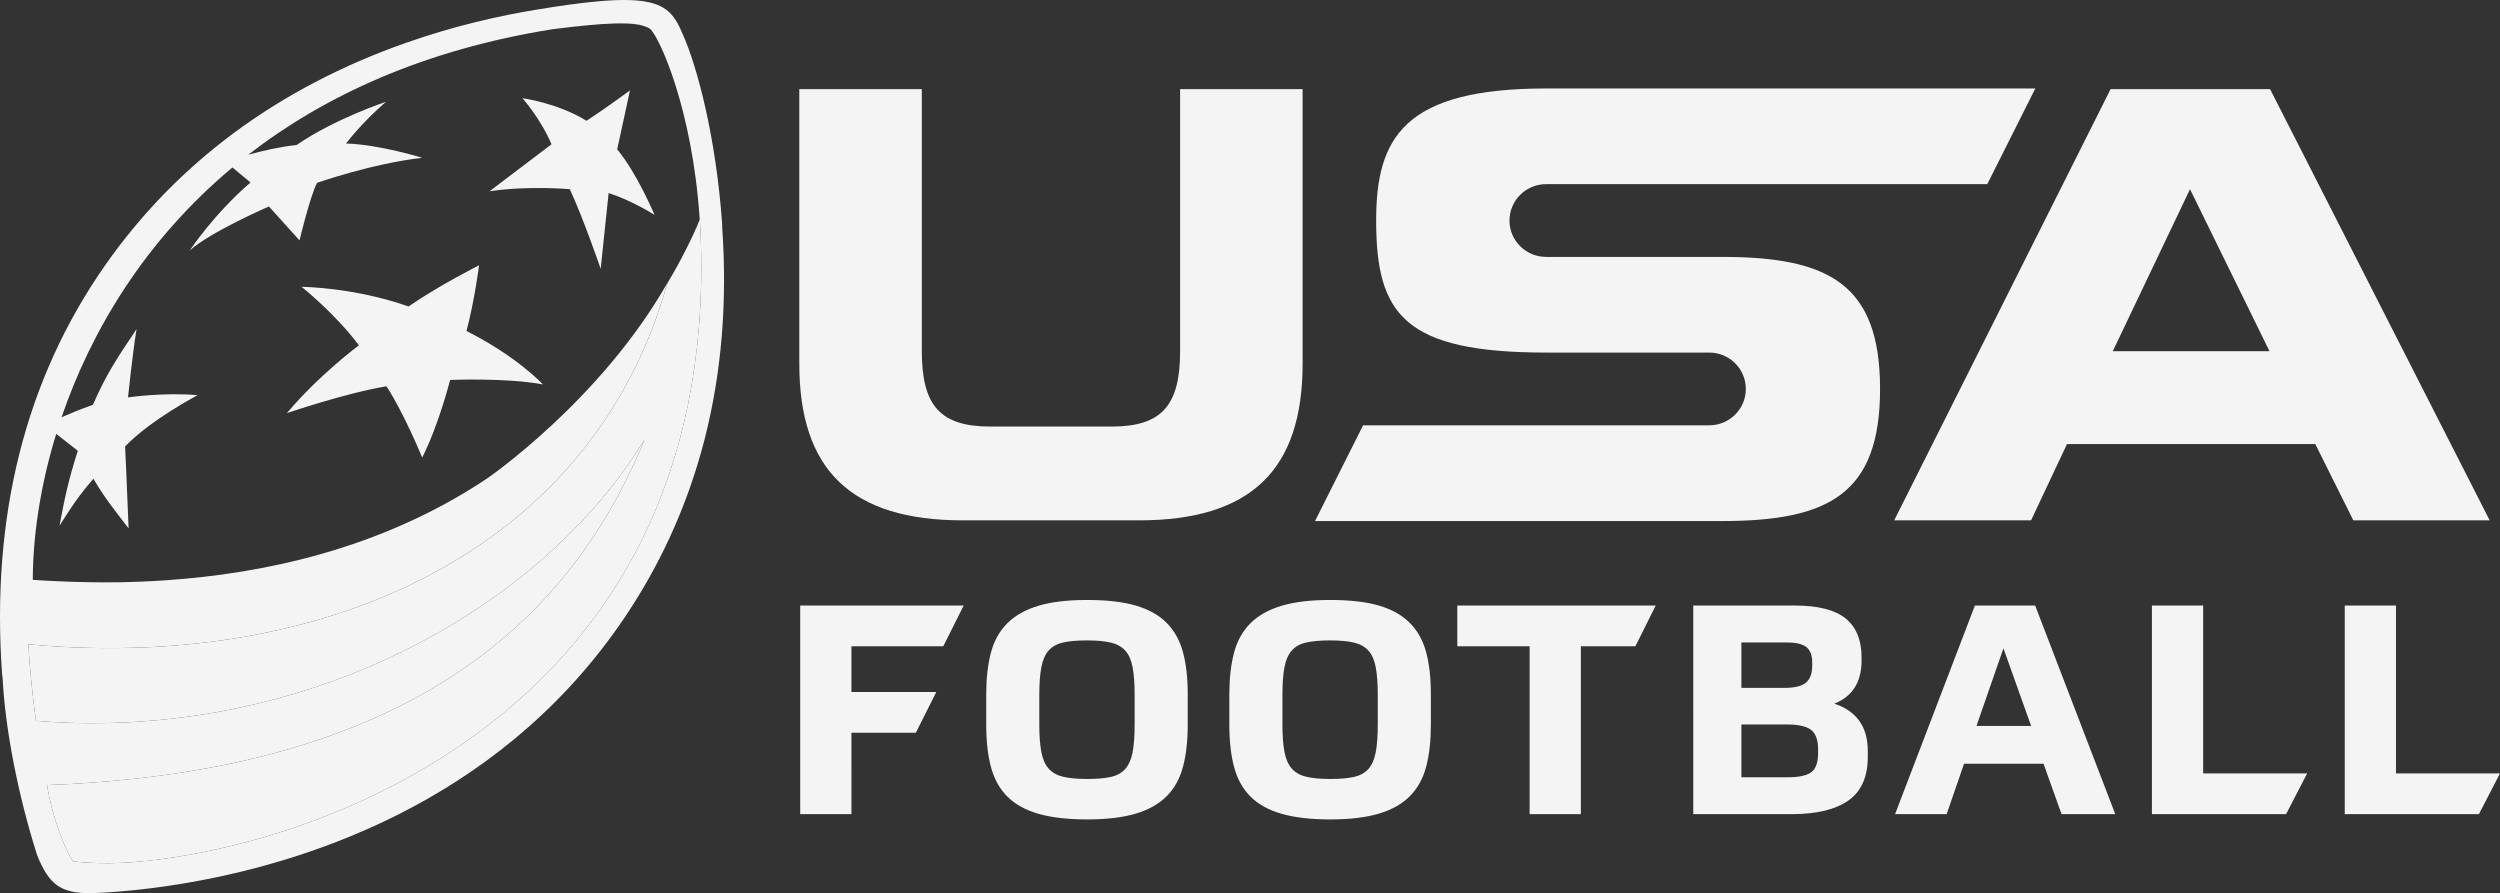
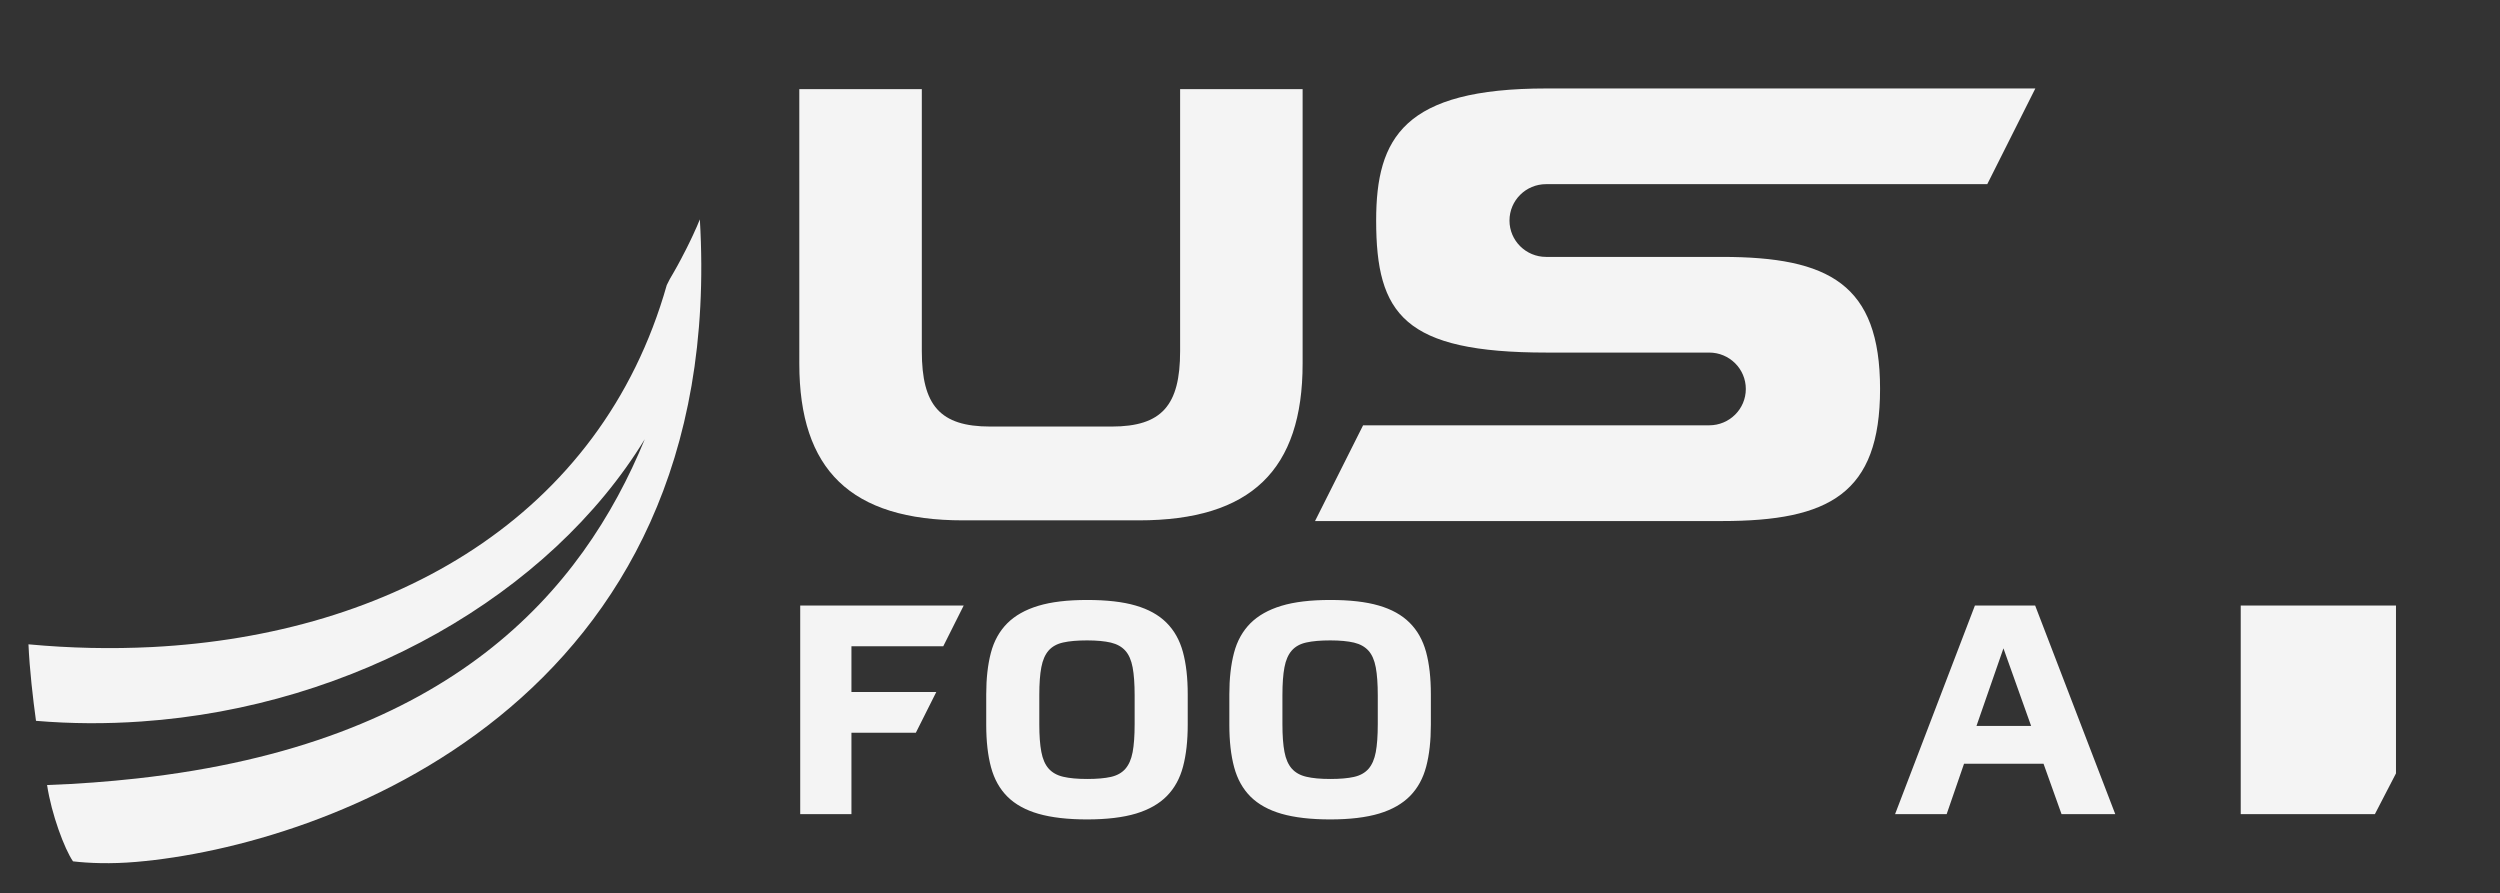
<svg xmlns="http://www.w3.org/2000/svg" width="157" height="56.098" fill="#f4f4f4" viewBox="0 0 297.058 106.142">
  <rect x="0" y="0" width="297.058" height="106.142" fill="#333333" stroke="none" />
-   <path d="m75.025 0.017c-2.416-0.102-5.903 0.248-11.091 1.1-4.545 0.737-9.963 1.954-15.688 3.971-15.2 5.346-27.236 14.256-35.776 26.464-9.452 13.516-13.563 29.844-12.222 48.534l0.01 0.144s0.036 0.208 0.048 0.282c0.305 6.082 1.829 13.948 4.105 21.1 1.436 3.572 2.826 4.515 6.422 4.53 2.327-0.099 5.991-0.352 10.485-1.086 14.436-2.334 37.452-9.435 52.345-30.868 9.318-13.42 13.405-29.295 12.149-47.193 0-0.069-0.004-0.341-0.004-0.341l-0.004-0.086c-0.713-10.131-2.929-18.621-4.682-22.51-1.014-2.447-2.069-3.871-6.096-4.041zm-2.029 2.772c0.62-0.018 1.178-0.014 1.675 0.012 0.662 0.035 1.216 0.112 1.662 0.235 0.363 0.103 0.682 0.224 0.903 0.389 1.1 0.927 5.026 9.491 5.901 22.556 0 5e-3 -0.003 9e-3 -0.003 0.018 0.003 0.032 0.003 0.062 0.012 0.098l0.011-0.023c3.4 57.673-44.686 74.431-66.967 76.338-3.018 0.264-5.638 0.159-7.516-0.062-0.997-1.441-2.561-5.593-3.08-9.069 3.741-0.132 7.279-0.406 10.655-0.778 37.28-4.122 52.906-22.174 60.364-40.314-11.27 18.469-34.488 31.803-59.834 33.542-4.124 0.288-8.305 0.277-12.503-0.079-0.36-2.619-0.766-6.103-0.895-9.092 4.953 0.464 9.868 0.564 14.689 0.324 28.392-1.46 53.32-15.369 61.156-43.014l0.363-0.715c0.118-0.199 0.241-0.414 0.364-0.629-0.124 0.215-0.248 0.43-0.366 0.628-0.099 0.153-0.196 0.32-0.283 0.459-8.002 14.064-21.46 23.264-21.46 23.264-12.76 8.511-26.918 11.298-38.014 12.065-1.956 0.137-3.829 0.215-5.567 0.243h-0.058c-1.165 0.019-2.279 0.012-3.326 0-1.608-0.019-3.069-0.072-4.358-0.135-0.982-0.044-1.859-0.103-2.624-0.153 0.009-5.051 0.846-11.048 2.783-17.343l2.565 2.007c-1.126 3.568-1.498 5.321-2.174 8.905 1.33-2.069 1.971-3.174 4.028-5.582 1.316 2.242 2.32 3.471 4.183 5.899-0.17-4.453-0.415-9.733-0.415-9.733 3.001-3.147 8.618-6.096 8.618-6.096-4.129-0.348-8.273 0.266-8.273 0.266s0.516-5.053 1.014-8.11c-2.386 3.543-3.62 5.411-5.185 8.99-1.455 0.516-2.741 1.047-3.723 1.479 3.479-10.187 9.865-20.969 20.301-29.681l2.149 1.786c-4.358 3.746-7.216 8.073-7.216 8.073 2.511-2.237 9.404-5.222 9.404-5.222l3.634 4.028s1.267-5.302 2.088-6.836c0 0 6.459-2.28 12.488-2.977 0 0-5.076-1.577-9.052-1.698 0 0 1.904-2.511 4.746-4.953 0 0-6.061 1.998-10.622 5.134-1.969 0.201-4.1 0.703-5.731 1.15 9.034-7.001 20.879-12.479 36.194-14.918 3.011-0.377 5.433-0.621 7.295-0.675zm1.859 7.953s-2.589 1.92-5.162 3.612c-3.436-2.129-7.61-2.684-7.61-2.684s2.158 2.427 3.45 5.475l-7.374 5.587c4.607-0.701 9.543-0.251 9.543-0.251 1.549 3.277 3.673 9.46 3.673 9.46l0.944-9.004c2.763 0.881 5.45 2.593 5.45 2.593s-2.056-4.932-4.433-7.779zm7.774 16.55c-0.084 0.19-0.165 0.377-0.256 0.569-0.075 0.168-0.161 0.337-0.239 0.509 0.077-0.171 0.163-0.342 0.24-0.508 0.091-0.192 0.171-0.381 0.255-0.57zm-0.496 1.079c-0.067 0.134-0.133 0.278-0.202 0.418-0.104 0.214-0.213 0.431-0.317 0.65 0.103-0.218 0.214-0.436 0.318-0.649 0.067-0.14 0.133-0.284 0.201-0.419zm-25.207 3.151s-4.749 2.38-8.384 4.897c-6.436-2.285-12.707-2.339-12.707-2.339s3.997 3.18 6.813 6.95c0 0-4.744 3.517-8.556 8.059 0 0 6.965-2.385 11.831-3.189 2.113 3.251 4.245 8.469 4.245 8.469 2-3.966 3.316-9.222 3.316-9.222s6.643-0.287 11.022 0.53c0 0-2.961-3.257-9.076-6.351 0.941-3.488 1.496-7.804 1.496-7.804z" />
  <path d="m101.172 96.738h-6.088v-24.786h19.425l-2.429 4.842h-10.909v5.43h10.083l-2.429 4.84h-7.654z" />
  <path d="m129.177 92.56c1.155 0 2.098-0.082 2.823-0.245 0.723-0.163 1.297-0.48 1.714-0.955 0.418-0.475 0.708-1.136 0.869-1.986 0.159-0.847 0.238-1.954 0.238-3.325v-3.443c0-1.345-0.079-2.449-0.238-3.306-0.161-0.859-0.451-1.52-0.869-1.983-0.416-0.466-0.991-0.785-1.714-0.96-0.725-0.171-1.668-0.262-2.823-0.262-1.157 0-2.103 0.081-2.842 0.247-0.737 0.161-1.315 0.482-1.734 0.955-0.418 0.48-0.706 1.138-0.866 1.986-0.163 0.843-0.242 1.956-0.242 3.323v3.443c0 1.347 0.079 2.446 0.242 3.292 0.159 0.847 0.447 1.51 0.866 1.985 0.42 0.475 0.997 0.8 1.734 0.972 0.739 0.175 1.685 0.262 2.842 0.262m0 4.807c-2.312 0-4.238-0.225-5.774-0.665-1.539-0.442-2.768-1.119-3.69-2.034-0.922-0.917-1.575-2.084-1.957-3.5-0.382-1.419-0.569-3.099-0.569-5.049v-3.618c0-1.88 0.183-3.522 0.552-4.927 0.368-1.407 1.015-2.569 1.938-3.5 0.922-0.925 2.151-1.62 3.69-2.086 1.536-0.468 3.471-0.696 5.81-0.696 2.312 0 4.23 0.214 5.755 0.66 1.524 0.439 2.751 1.119 3.671 2.038 0.922 0.917 1.573 2.075 1.956 3.483 0.382 1.402 0.571 3.076 0.571 5.028v3.618c0 1.902-0.183 3.558-0.554 4.96-0.367 1.405-1.008 2.573-1.916 3.498-0.908 0.929-2.134 1.626-3.671 2.094-1.537 0.461-3.476 0.696-5.812 0.696" />
  <path d="m158.067 92.56c1.155 0 2.098-0.082 2.821-0.245 0.725-0.163 1.297-0.48 1.719-0.955 0.415-0.475 0.706-1.136 0.866-1.986 0.159-0.847 0.238-1.954 0.238-3.325v-3.443c0-1.345-0.079-2.449-0.238-3.306-0.159-0.859-0.451-1.52-0.866-1.983-0.422-0.466-0.994-0.785-1.719-0.96-0.723-0.171-1.666-0.262-2.821-0.262-1.155 0-2.103 0.081-2.84 0.247-0.74 0.161-1.316 0.482-1.734 0.955-0.418 0.48-0.71 1.138-0.869 1.986-0.163 0.843-0.242 1.956-0.242 3.323v3.443c0 1.347 0.079 2.446 0.242 3.292 0.159 0.847 0.451 1.51 0.869 1.985 0.418 0.475 0.994 0.8 1.734 0.972 0.737 0.175 1.685 0.262 2.84 0.262m0 4.807c-2.314 0-4.238-0.225-5.776-0.665-1.536-0.442-2.766-1.119-3.69-2.034-0.922-0.917-1.573-2.084-1.956-3.5-0.382-1.419-0.571-3.099-0.571-5.049v-3.618c0-1.88 0.185-3.522 0.554-4.927 0.368-1.407 1.015-2.569 1.937-3.5 0.922-0.925 2.154-1.62 3.692-2.086 1.534-0.468 3.472-0.696 5.81-0.696 2.31 0 4.23 0.214 5.755 0.66 1.524 0.439 2.749 1.119 3.669 2.038 0.925 0.917 1.575 2.075 1.961 3.483 0.38 1.402 0.567 3.076 0.567 5.028v3.618c0 1.902-0.182 3.558-0.552 4.96-0.368 1.405-1.009 2.573-1.916 3.498-0.912 0.929-2.135 1.626-3.675 2.094-1.537 0.461-3.476 0.696-5.81 0.696" />
-   <path d="m196.734 71.952-2.411 4.84h-6.482v19.946h-6.088v-19.946h-8.593v-4.84z" />
-   <path d="m206.918 92.355h5.573c1.301 0 2.218-0.209 2.749-0.614 0.528-0.406 0.792-1.155 0.792-2.247v-0.451c0-1.114-0.278-1.885-0.831-2.314-0.554-0.428-1.508-0.646-2.86-0.646h-5.423zm0-16.013v5.394h5.13c1.205 0 2.053-0.209 2.543-0.626 0.494-0.422 0.74-1.083 0.74-1.985v-0.42c0-0.838-0.226-1.438-0.684-1.81-0.454-0.368-1.234-0.554-2.343-0.554zm-5.719-4.391h12.066c2.752 0 4.765 0.511 6.035 1.536 1.263 1.018 1.897 2.561 1.897 4.627v0.382c0 2.555-1.081 4.261-3.248 5.119 1.258 0.391 2.235 1.056 2.934 1.981 0.703 0.931 1.054 2.158 1.054 3.692v0.626c0 2.391-0.768 4.122-2.305 5.205-1.539 1.078-3.771 1.618-6.699 1.618h-11.733z" />
  <path d="m234.851 86.259h6.494l-3.289-9.222zm7.969 4.492h-9.447l-2.065 5.987h-6.129l9.486-24.786h7.159l9.519 24.786h-6.384z" />
-   <path d="m261.787 71.952v19.944h12.36l-2.509 4.842h-15.941v-24.786z" />
-   <path d="m284.698 71.952v19.944h12.36l-2.507 4.842h-15.941v-24.786z" />
+   <path d="m284.698 71.952v19.944l-2.507 4.842h-15.941v-24.786z" />
  <path d="m83.158 26.072-0.019 0.04c-0.108 0.267-0.225 0.55-0.351 0.842-0.055 0.111-0.106 0.226-0.158 0.339-0.084 0.189-0.165 0.377-0.255 0.569-0.077 0.166-0.163 0.338-0.24 0.509-0.069 0.135-0.135 0.279-0.202 0.42-0.105 0.213-0.216 0.432-0.319 0.65-0.051 0.094-0.099 0.189-0.144 0.283-0.129 0.254-0.257 0.499-0.391 0.749-0.022 0.055-0.057 0.111-0.082 0.166-0.147 0.281-0.295 0.548-0.44 0.819-0.01 0.021-0.022 0.041-0.033 0.064-0.158 0.29-0.315 0.569-0.473 0.838-0.159 0.274-0.312 0.543-0.461 0.795l-0.363 0.715c-7.836 27.644-32.764 41.554-61.156 43.014-4.821 0.24-9.736 0.141-14.69-0.324 0.129 2.989 0.535 6.473 0.895 9.092 4.197 0.356 8.379 0.367 12.503 0.079 25.346-1.74 48.564-15.073 59.834-33.542-7.459 18.14-23.084 36.192-60.364 40.313-3.376 0.372-6.914 0.646-10.655 0.778 0.519 3.476 2.082 7.627 3.08 9.068 1.878 0.221 4.499 0.327 7.517 0.064 22.282-1.908 70.368-18.666 66.967-76.339" fill="#f4f4f480" />
  <path d="m94.975 10.59h14.558v31.136c0 6.441 2.159 8.958 8.129 8.958h14.427c5.969 0 8.136-2.518 8.136-8.958v-31.136h14.556v32.62c0 12.599-6.101 18.621-19.476 18.621h-20.856c-13.373 0-19.473-6.022-19.473-18.621z" />
-   <path d="m251.047 41.734h18.623l-9.447-19.254zm-0.259-31.143h18.95l26.092 51.239h-16.199l-4.519-9.063h-29.506l-4.268 9.063h-16.263z" />
  <path d="m183.712 21.882c5e-3 0 0.012 7e-3 0.017 7e-3v-7e-3h52.405l5.711-11.37h-58.115c-16.914 0-20.21 5.853-20.21 15.69 0 11.142 3.296 15.692 20.256 15.692h19.32c2.401 0 4.348 1.935 4.348 4.324 0 2.386-1.947 4.319-4.348 4.319-0.014 0-41.129-1e-3 -41.129-1e-3l-5.711 11.376h48.365c12.705 0 18.774-3.241 18.774-15.696 0-12.455-6.069-15.69-18.774-15.69h-20.909c-2.401 0-4.35-1.935-4.35-4.319 0-2.394 1.949-4.326 4.35-4.326" />
</svg>